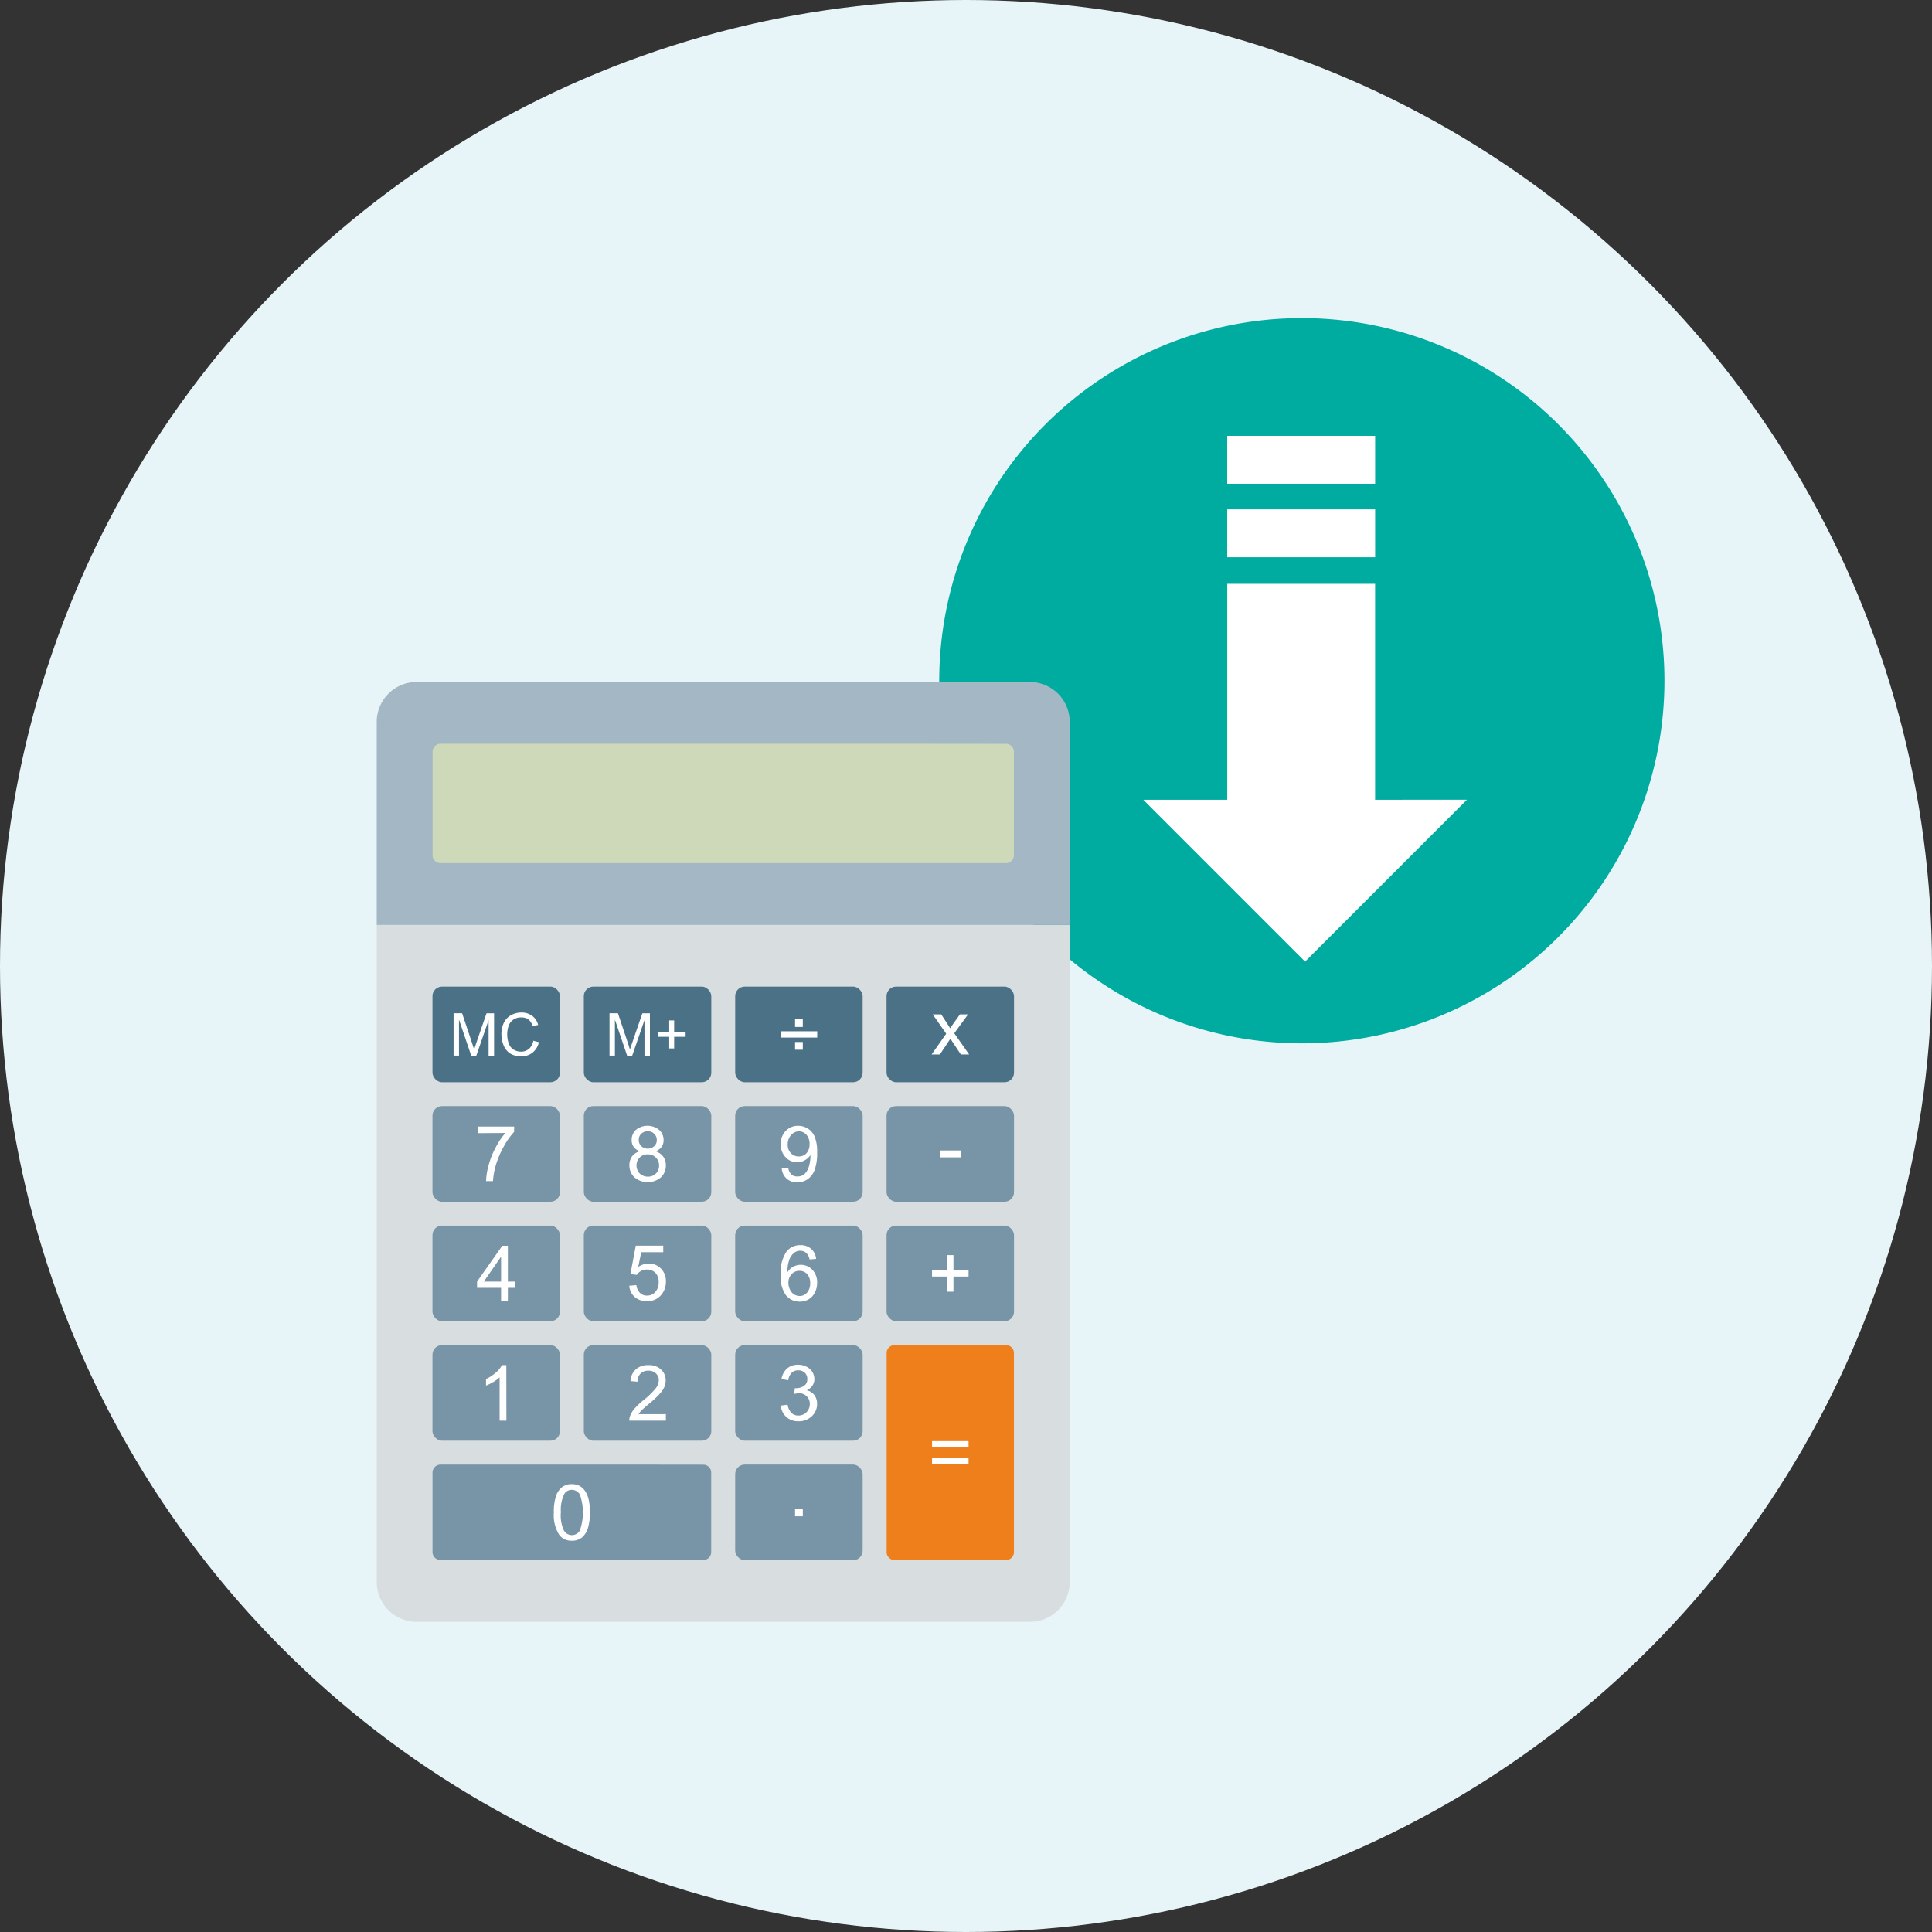
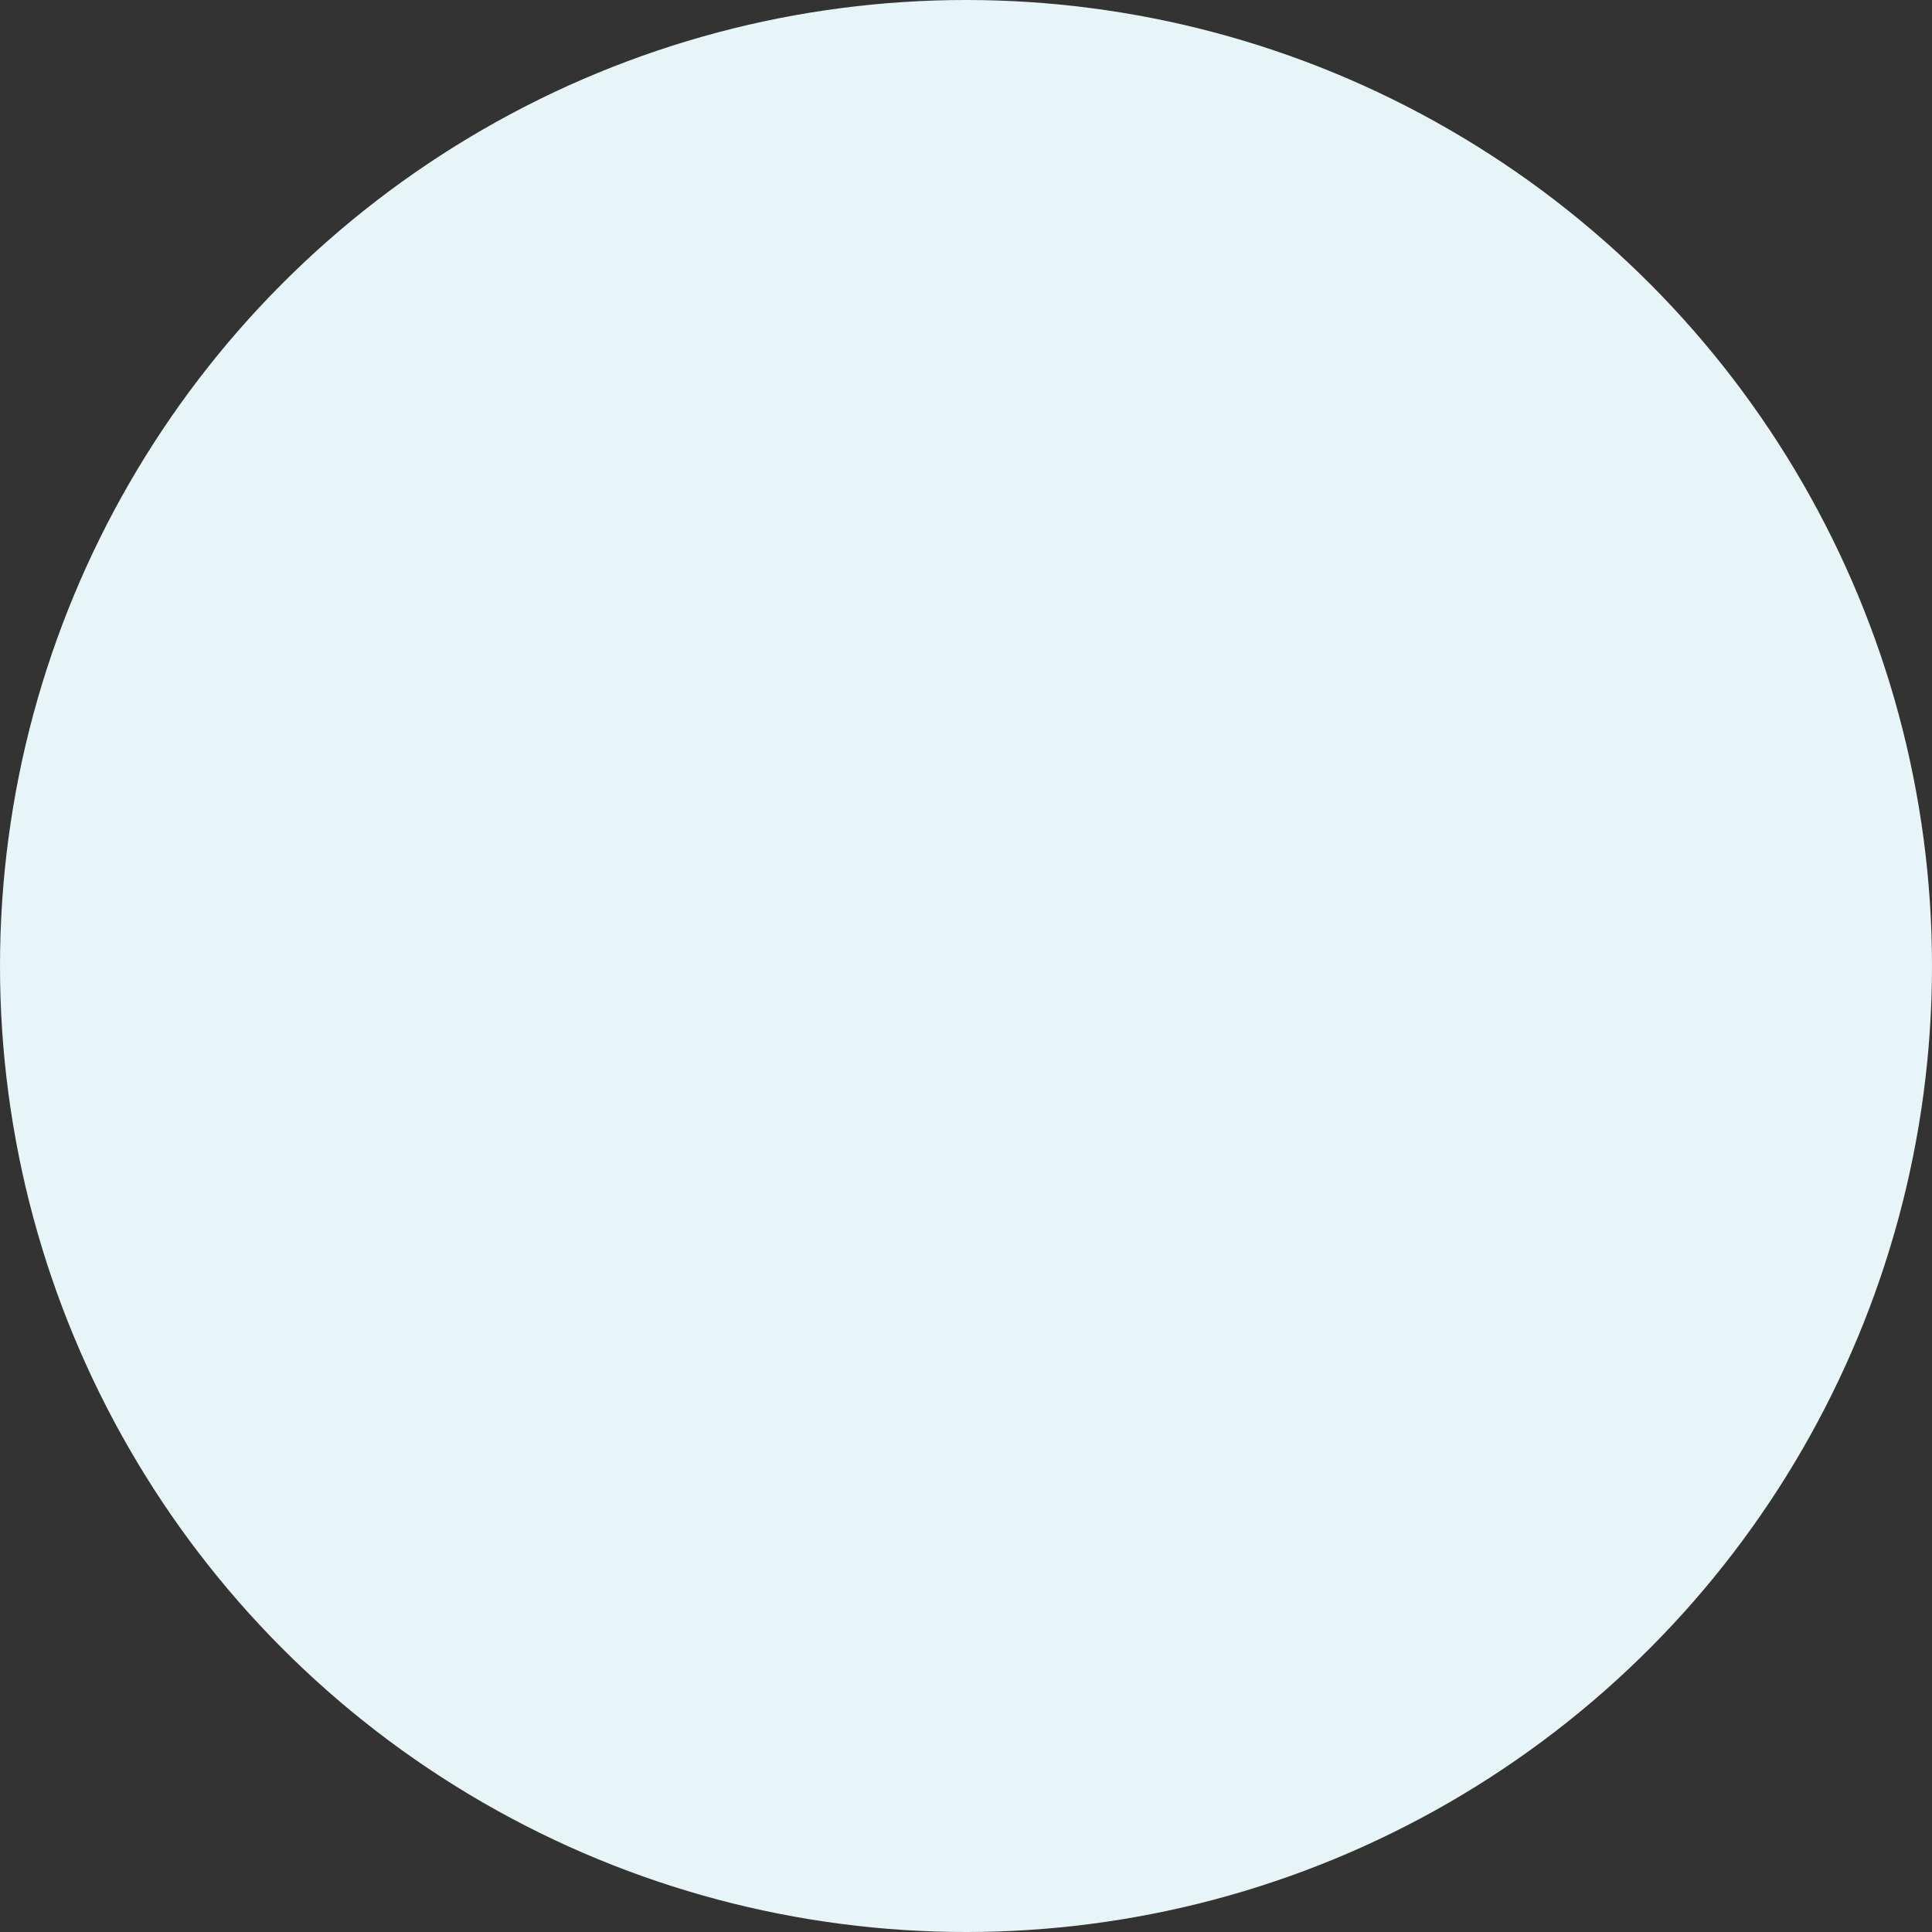
<svg xmlns="http://www.w3.org/2000/svg" width="98" height="98" viewBox="0 0 98 98">
  <rect x="0" y="0" width="98" height="98" fill="#333333" stroke="none" />
  <defs>
    <clipPath id="clip-path">
-       <rect id="長方形_1789" data-name="長方形 1789" width="65.319" height="66.132" fill="none" />
-     </clipPath>
+       </clipPath>
  </defs>
  <g id="グループ_2252" data-name="グループ 2252" transform="translate(-99 -200)">
    <circle id="楕円形_9" data-name="楕円形 9" cx="49" cy="49" r="49" transform="translate(99 200)" fill="#e7f5f8" />
    <g id="グループ_2094" data-name="グループ 2094" transform="translate(118.109 216.137)">
      <g id="グループ_2093" data-name="グループ 2093" clip-path="url(#clip-path)">
        <path id="パス_2478" data-name="パス 2478" d="M70.951,18.391A18.393,18.393,0,1,1,52.559,0,18.392,18.392,0,0,1,70.951,18.391" transform="translate(-5.631 0)" fill="#00ab9f" />
        <rect id="長方形_1769" data-name="長方形 1769" width="7.503" height="2.43" transform="translate(43.142 9.7)" fill="#fff" />
        <rect id="長方形_1770" data-name="長方形 1770" width="7.503" height="2.43" transform="translate(43.142 5.971)" fill="#fff" />
-         <path id="パス_2479" data-name="パス 2479" d="M58.318,27.092V16.138h-7.5V27.092H46.56L54.767,35.3l8.21-8.211Z" transform="translate(-7.675 -2.66)" fill="#fff" />
+         <path id="パス_2479" data-name="パス 2479" d="M58.318,27.092V16.138h-7.5H46.56L54.767,35.3l8.21-8.211Z" transform="translate(-7.675 -2.66)" fill="#fff" />
        <path id="パス_2480" data-name="パス 2480" d="M0,70.187a2.025,2.025,0,0,0,2.019,2.019H33.134a2.026,2.026,0,0,0,2.019-2.019V36.855H0Z" transform="translate(0 -6.075)" fill="#d8dee0" />
        <rect id="長方形_1771" data-name="長方形 1771" width="6.466" height="4.851" rx="0.484" transform="translate(2.828 39.969)" fill="#7894a7" />
        <rect id="長方形_1772" data-name="長方形 1772" width="6.466" height="4.851" rx="0.484" transform="translate(10.505 39.969)" fill="#7894a7" />
        <rect id="長方形_1773" data-name="長方形 1773" width="6.466" height="4.851" rx="0.484" transform="translate(18.183 39.969)" fill="#7894a7" />
        <rect id="長方形_1774" data-name="長方形 1774" width="6.466" height="4.851" rx="0.484" transform="translate(25.861 39.969)" fill="#7894a7" />
        <rect id="長方形_1775" data-name="長方形 1775" width="6.466" height="4.851" rx="0.484" transform="translate(2.828 33.908)" fill="#4b7187" />
        <rect id="長方形_1776" data-name="長方形 1776" width="6.466" height="4.851" rx="0.484" transform="translate(10.505 33.908)" fill="#4b7187" />
        <rect id="長方形_1777" data-name="長方形 1777" width="6.466" height="4.851" rx="0.484" transform="translate(18.183 33.908)" fill="#4b7187" />
-         <rect id="長方形_1778" data-name="長方形 1778" width="6.466" height="4.851" rx="0.484" transform="translate(25.861 33.908)" fill="#4b7187" />
        <path id="パス_2481" data-name="パス 2481" d="M0,24.124v10.3H35.154v-10.3A2.026,2.026,0,0,0,33.134,22.1H2.019A2.025,2.025,0,0,0,0,24.124" transform="translate(0 -3.643)" fill="#a3b7c5" />
        <path id="パス_2482" data-name="パス 2482" d="M28.278,25.851H3.793a.4.4,0,0,0-.4.4v5.254a.4.4,0,0,0,.4.4H32.48a.4.4,0,0,0,.4-.4V26.255a.4.4,0,0,0-.4-.4Z" transform="translate(-0.559 -4.261)" fill="#cdd9b8" />
        <rect id="長方形_1779" data-name="長方形 1779" width="6.466" height="4.851" rx="0.484" transform="translate(2.828 46.031)" fill="#7894a7" />
        <rect id="長方形_1780" data-name="長方形 1780" width="6.466" height="4.851" rx="0.484" transform="translate(10.505 46.031)" fill="#7894a7" />
        <rect id="長方形_1781" data-name="長方形 1781" width="6.466" height="4.851" rx="0.484" transform="translate(18.183 46.031)" fill="#7894a7" />
        <rect id="長方形_1782" data-name="長方形 1782" width="6.466" height="4.851" rx="0.484" transform="translate(25.861 46.031)" fill="#7894a7" />
        <rect id="長方形_1783" data-name="長方形 1783" width="6.466" height="4.851" rx="0.484" transform="translate(2.828 52.092)" fill="#7894a7" />
        <rect id="長方形_1784" data-name="長方形 1784" width="6.466" height="4.851" rx="0.484" transform="translate(10.505 52.092)" fill="#7894a7" />
-         <rect id="長方形_1785" data-name="長方形 1785" width="6.466" height="4.851" rx="0.484" transform="translate(18.183 52.092)" fill="#7894a7" />
        <path id="パス_2483" data-name="パス 2483" d="M13.851,69.632H3.788a.407.407,0,0,0-.4.4v4.042a.409.409,0,0,0,.4.4H17.124a.407.407,0,0,0,.4-.4V70.036a.4.4,0,0,0-.4-.4Z" transform="translate(-0.558 -11.477)" fill="#7894a7" />
        <rect id="長方形_1786" data-name="長方形 1786" width="6.466" height="4.851" rx="0.484" transform="translate(18.183 58.153)" fill="#7894a7" />
        <path id="パス_2484" data-name="パス 2484" d="M31.369,62.375a.4.4,0,0,0-.4.4v10.1a.4.4,0,0,0,.4.4h5.658a.4.4,0,0,0,.4-.4v-10.1a.4.4,0,0,0-.4-.4Z" transform="translate(-5.104 -10.281)" fill="#ef7f1b" />
-         <path id="パス_2485" data-name="パス 2485" d="M4.668,44.367V42.219H5.1l.509,1.522c.045.142.079.247.1.317.025-.077.063-.191.115-.345l.515-1.493h.383v2.148H6.444v-1.8l-.623,1.8H5.562l-.62-1.828v1.828Z" transform="translate(-0.769 -6.959)" fill="#fff" />
        <path id="パス_2486" data-name="パス 2486" d="M9.188,43.606l.286.073a.937.937,0,0,1-.324.532.888.888,0,0,1-.568.185,1.02,1.02,0,0,1-.564-.143.88.88,0,0,1-.331-.407,1.46,1.46,0,0,1-.114-.578,1.3,1.3,0,0,1,.129-.585.891.891,0,0,1,.366-.379,1.053,1.053,0,0,1,.519-.129.9.9,0,0,1,.543.164.84.84,0,0,1,.306.464l-.278.066a.686.686,0,0,0-.219-.345.583.583,0,0,0-.356-.1.686.686,0,0,0-.414.119.632.632,0,0,0-.234.317,1.376,1.376,0,0,0,.012.892.6.6,0,0,0,.251.307.7.7,0,0,0,.362.1.611.611,0,0,0,.408-.139.707.707,0,0,0,.223-.408" transform="translate(-1.248 -6.952)" fill="#fff" />
        <path id="パス_2487" data-name="パス 2487" d="M14.138,44.367V42.219h.428l.509,1.522c.045.142.079.247.1.317.025-.077.063-.191.115-.345l.515-1.493h.383v2.148h-.276v-1.8l-.623,1.8h-.258l-.62-1.828v1.828Z" transform="translate(-2.33 -6.959)" fill="#fff" />
        <path id="パス_2488" data-name="パス 2488" d="M17.649,44.074v-.589h-.585v-.247h.585v-.585H17.9v.585h.581v.247H17.9v.589Z" transform="translate(-2.813 -7.03)" fill="#fff" />
        <path id="パス_2489" data-name="パス 2489" d="M26.388,43.512H24.536v-.321h1.852Zm-1.124-.933h.393v.393h-.393Zm0,1.156h.393v.393h-.393Z" transform="translate(-4.044 -7.018)" fill="#fff" />
        <path id="パス_2490" data-name="パス 2490" d="M33.7,44.321l.742-1.055-.686-.979h.432l.31.477c.059.091.108.168.143.226.055-.084.108-.156.153-.222l.345-.481h.411l-.7.958.755,1.076h-.421l-.418-.631-.112-.17-.533.8Z" transform="translate(-5.554 -6.97)" fill="#fff" />
        <path id="パス_2491" data-name="パス 2491" d="M6.17,49.436V49.1H7.987v.268a3.74,3.74,0,0,0-.533.759,4.7,4.7,0,0,0-.407.971,3.842,3.842,0,0,0-.133.769H6.563a3.34,3.34,0,0,1,.129-.8,4.092,4.092,0,0,1,.359-.905,3.563,3.563,0,0,1,.494-.735Z" transform="translate(-1.017 -8.094)" fill="#fff" />
        <path id="パス_2492" data-name="パス 2492" d="M15.877,50.345a.628.628,0,0,1-.317-.226.573.573,0,0,1-.1-.347.689.689,0,0,1,.22-.516.935.935,0,0,1,1.177.008.686.686,0,0,1,.223.519.576.576,0,0,1-.1.342.668.668,0,0,1-.31.222.765.765,0,0,1,.393.272.742.742,0,0,1,.132.445.806.806,0,0,1-.254.606,1.038,1.038,0,0,1-1.337,0,.819.819,0,0,1-.258-.613.751.751,0,0,1,.139-.459.7.7,0,0,1,.4-.251m-.18.711a.643.643,0,0,0,.069.286.492.492,0,0,0,.209.212.583.583,0,0,0,.3.077.552.552,0,0,0,.408-.16.536.536,0,0,0,.16-.4.564.564,0,0,0-.164-.411.572.572,0,0,0-.414-.16.546.546,0,0,0-.564.56m.111-1.3a.429.429,0,0,0,.129.324.49.49,0,0,0,.658,0,.413.413,0,0,0,.129-.31.434.434,0,0,0-.132-.317.44.44,0,0,0-.327-.129.459.459,0,0,0-.327.125.4.4,0,0,0-.129.3" transform="translate(-2.529 -8.085)" fill="#fff" />
        <path id="パス_2493" data-name="パス 2493" d="M24.591,51.217l.331-.031a.562.562,0,0,0,.16.337.446.446,0,0,0,.307.1.564.564,0,0,0,.279-.069.658.658,0,0,0,.195-.2,1.141,1.141,0,0,0,.129-.331,1.7,1.7,0,0,0,.052-.418c0-.018,0-.038,0-.069a.8.8,0,0,1-.282.264.745.745,0,0,1-.387.1.779.779,0,0,1-.591-.254A.922.922,0,0,1,24.538,50a.939.939,0,0,1,.251-.686.845.845,0,0,1,.631-.261.9.9,0,0,1,.846.567,2.038,2.038,0,0,1,.119.791,2.488,2.488,0,0,1-.119.856.989.989,0,0,1-.345.484.906.906,0,0,1-.543.167.744.744,0,0,1-.787-.7M26,49.978a.673.673,0,0,0-.157-.47.491.491,0,0,0-.379-.174.524.524,0,0,0-.4.188.687.687,0,0,0-.17.484.594.594,0,0,0,.16.435.532.532,0,0,0,.4.168.515.515,0,0,0,.394-.168A.664.664,0,0,0,26,49.978" transform="translate(-4.045 -8.084)" fill="#fff" />
        <rect id="長方形_1787" data-name="長方形 1787" width="1.058" height="0.348" transform="translate(28.566 42.221)" fill="#fff" />
        <path id="パス_2494" data-name="パス 2494" d="M7.313,59.147v-.672H6.094v-.317l1.281-1.817h.282v1.817h.379v.317H7.657v.672Zm0-.989V56.895l-.878,1.264Z" transform="translate(-1.005 -9.287)" fill="#fff" />
        <path id="パス_2495" data-name="パス 2495" d="M15.337,58.367l.362-.032a.627.627,0,0,0,.188.4.49.49,0,0,0,.352.132.541.541,0,0,0,.42-.185.7.7,0,0,0,.171-.5.652.652,0,0,0-.163-.467.593.593,0,0,0-.437-.17.576.576,0,0,0-.3.077.532.532,0,0,0-.208.195l-.325-.042.271-1.441h1.394v.331H15.946l-.154.752a.943.943,0,0,1,.534-.175.838.838,0,0,1,.62.255.9.9,0,0,1,.251.655,1.024,1.024,0,0,1-.219.657.9.9,0,0,1-.738.342.921.921,0,0,1-.627-.215.843.843,0,0,1-.275-.568" transform="translate(-2.528 -9.285)" fill="#fff" />
        <path id="パス_2496" data-name="パス 2496" d="M26.337,57,26,57.029a.64.64,0,0,0-.133-.293.45.45,0,0,0-.344-.149.47.47,0,0,0-.289.094.77.77,0,0,0-.255.344,1.769,1.769,0,0,0-.1.651.757.757,0,0,1,.3-.282.807.807,0,0,1,.965.16.919.919,0,0,1,.241.655,1.1,1.1,0,0,1-.112.491.822.822,0,0,1-.313.348.87.87,0,0,1-.453.121.883.883,0,0,1-.7-.317,1.6,1.6,0,0,1-.271-1.045,1.868,1.868,0,0,1,.3-1.183.864.864,0,0,1,.7-.321.8.8,0,0,1,.543.185.786.786,0,0,1,.254.515m-1.406,1.208a.773.773,0,0,0,.077.342.541.541,0,0,0,.209.247.547.547,0,0,0,.286.084.481.481,0,0,0,.376-.175.7.7,0,0,0,.157-.477.659.659,0,0,0-.154-.459.511.511,0,0,0-.393-.167.527.527,0,0,0-.393.167.6.6,0,0,0-.164.438" transform="translate(-4.044 -9.281)" fill="#fff" />
        <path id="パス_2497" data-name="パス 2497" d="M34.491,58.764v-.769h-.763v-.321h.763v-.766h.324v.766h.766v.321h-.766v.769Z" transform="translate(-5.56 -9.38)" fill="#fff" />
-         <path id="パス_2498" data-name="パス 2498" d="M7.672,66.408H7.327v-2.2A1.761,1.761,0,0,1,7,64.451a2.6,2.6,0,0,1-.362.178v-.335a1.982,1.982,0,0,0,.5-.327,1.244,1.244,0,0,0,.307-.376h.223Z" transform="translate(-1.094 -10.482)" fill="#fff" />
        <path id="パス_2499" data-name="パス 2499" d="M17.195,66.077v.331H15.339a.619.619,0,0,1,.042-.241,1.215,1.215,0,0,1,.226-.372,3.581,3.581,0,0,1,.449-.424,3.815,3.815,0,0,0,.62-.6.7.7,0,0,0,.16-.414.462.462,0,0,0-.146-.345.523.523,0,0,0-.383-.139.535.535,0,0,0-.4.149.561.561,0,0,0-.15.411L15.4,64.4a.859.859,0,0,1,.275-.6.928.928,0,0,1,.637-.209.884.884,0,0,1,.637.223.738.738,0,0,1,.237.557.84.84,0,0,1-.07.331,1.212,1.212,0,0,1-.23.342,4.98,4.98,0,0,1-.529.494c-.205.174-.342.292-.4.352a1.147,1.147,0,0,0-.146.188Z" transform="translate(-2.528 -10.482)" fill="#fff" />
        <path id="パス_2500" data-name="パス 2500" d="M24.543,65.638l.345-.045a.757.757,0,0,0,.2.421.49.49,0,0,0,.347.129.573.573,0,0,0,.579-.585.517.517,0,0,0-.157-.39.524.524,0,0,0-.393-.156,1.054,1.054,0,0,0-.244.038l.038-.3a.5.5,0,0,0,.055.007.714.714,0,0,0,.4-.115.389.389,0,0,0,.174-.355.42.42,0,0,0-.125-.313.459.459,0,0,0-.331-.125.477.477,0,0,0-.337.125.643.643,0,0,0-.171.379l-.344-.063a.886.886,0,0,1,.286-.536.842.842,0,0,1,.557-.188.919.919,0,0,1,.424.1.741.741,0,0,1,.3.268.713.713,0,0,1,.1.362.58.58,0,0,1-.1.331.658.658,0,0,1-.289.236.643.643,0,0,1,.387.241.712.712,0,0,1,.139.453.833.833,0,0,1-.268.623.945.945,0,0,1-.679.254.884.884,0,0,1-.613-.219.857.857,0,0,1-.278-.571" transform="translate(-4.046 -10.477)" fill="#fff" />
        <path id="パス_2501" data-name="パス 2501" d="M35.581,68.527H33.729v-.321h1.852Zm0,.849H33.729v-.321h1.852Z" transform="translate(-5.56 -11.242)" fill="#fff" />
        <path id="パス_2502" data-name="パス 2502" d="M10.757,72.253a2.509,2.509,0,0,1,.1-.8.959.959,0,0,1,.3-.467.77.77,0,0,1,.508-.167.85.85,0,0,1,.4.091.8.8,0,0,1,.282.265,1.346,1.346,0,0,1,.175.418,2.772,2.772,0,0,1,.063.661,2.623,2.623,0,0,1-.1.8,1.044,1.044,0,0,1-.3.47.8.8,0,0,1-.512.164.772.772,0,0,1-.637-.29,1.856,1.856,0,0,1-.278-1.142m.355,0a1.769,1.769,0,0,0,.16.92.464.464,0,0,0,.8,0,2.73,2.73,0,0,0,0-1.839.483.483,0,0,0-.4-.23.438.438,0,0,0-.379.2,1.781,1.781,0,0,0-.178.947" transform="translate(-1.773 -11.673)" fill="#fff" />
        <rect id="長方形_1788" data-name="長方形 1788" width="0.393" height="0.393" transform="translate(21.22 60.383)" fill="#fff" />
      </g>
    </g>
  </g>
</svg>